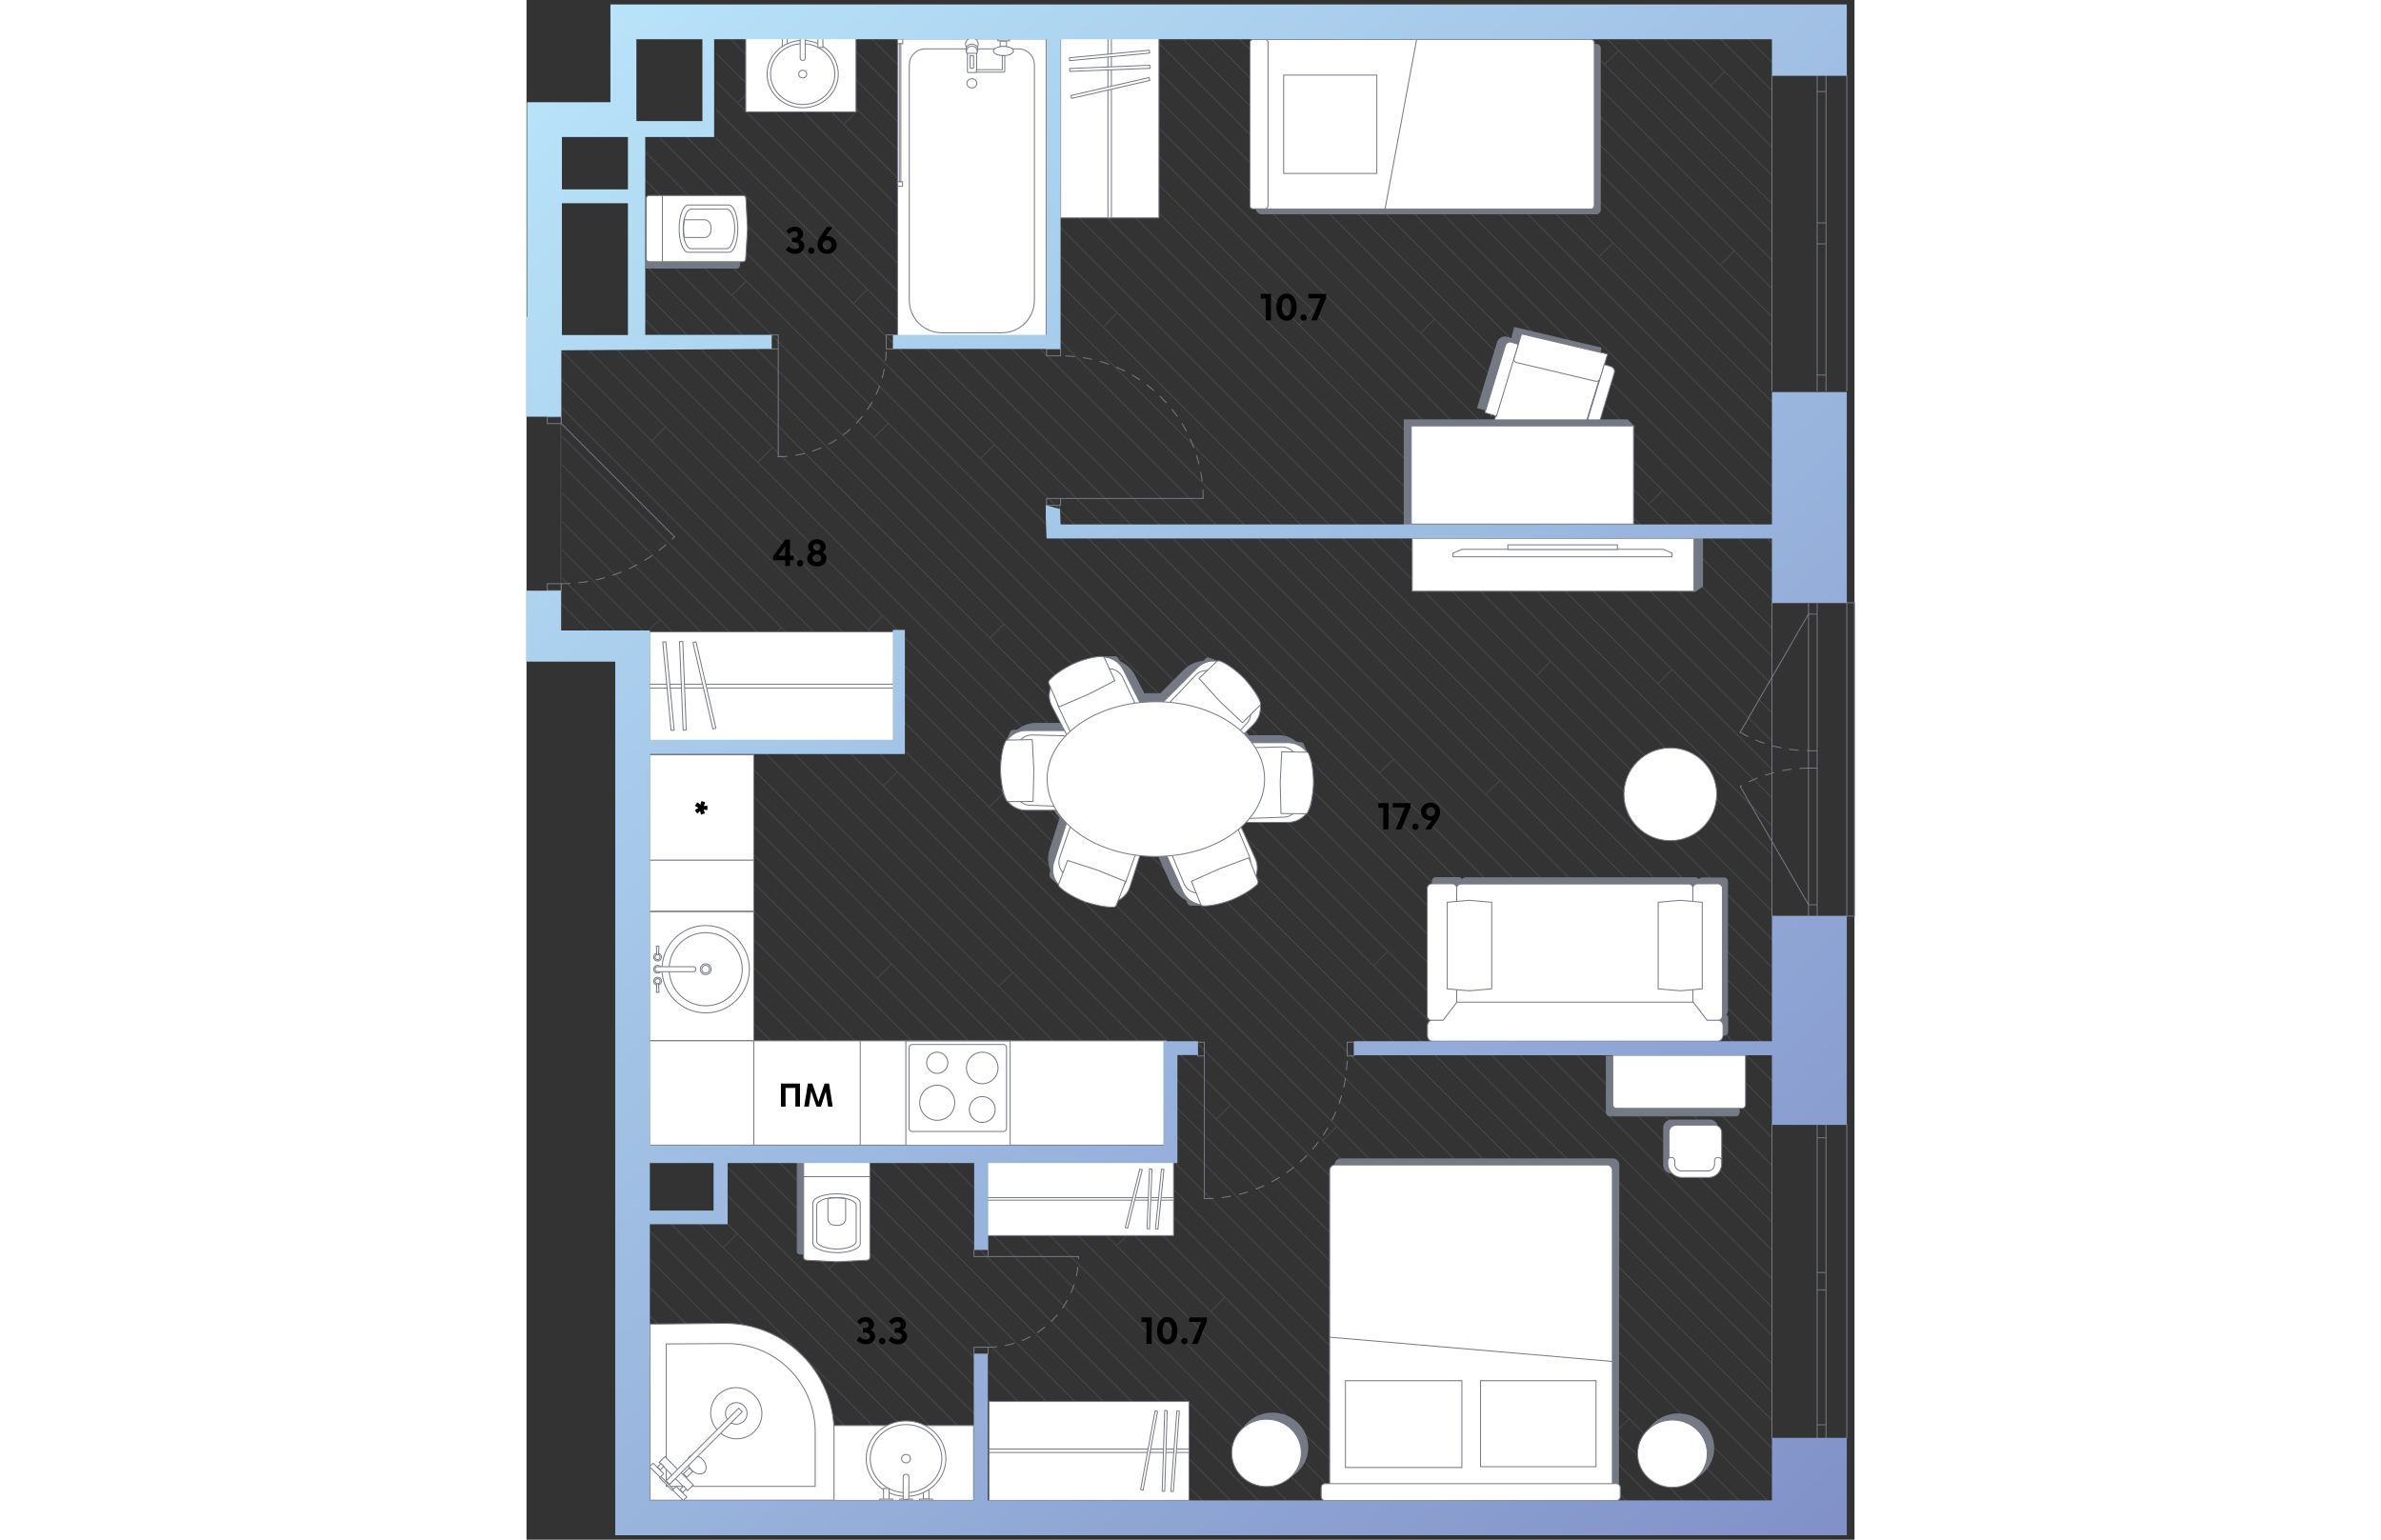
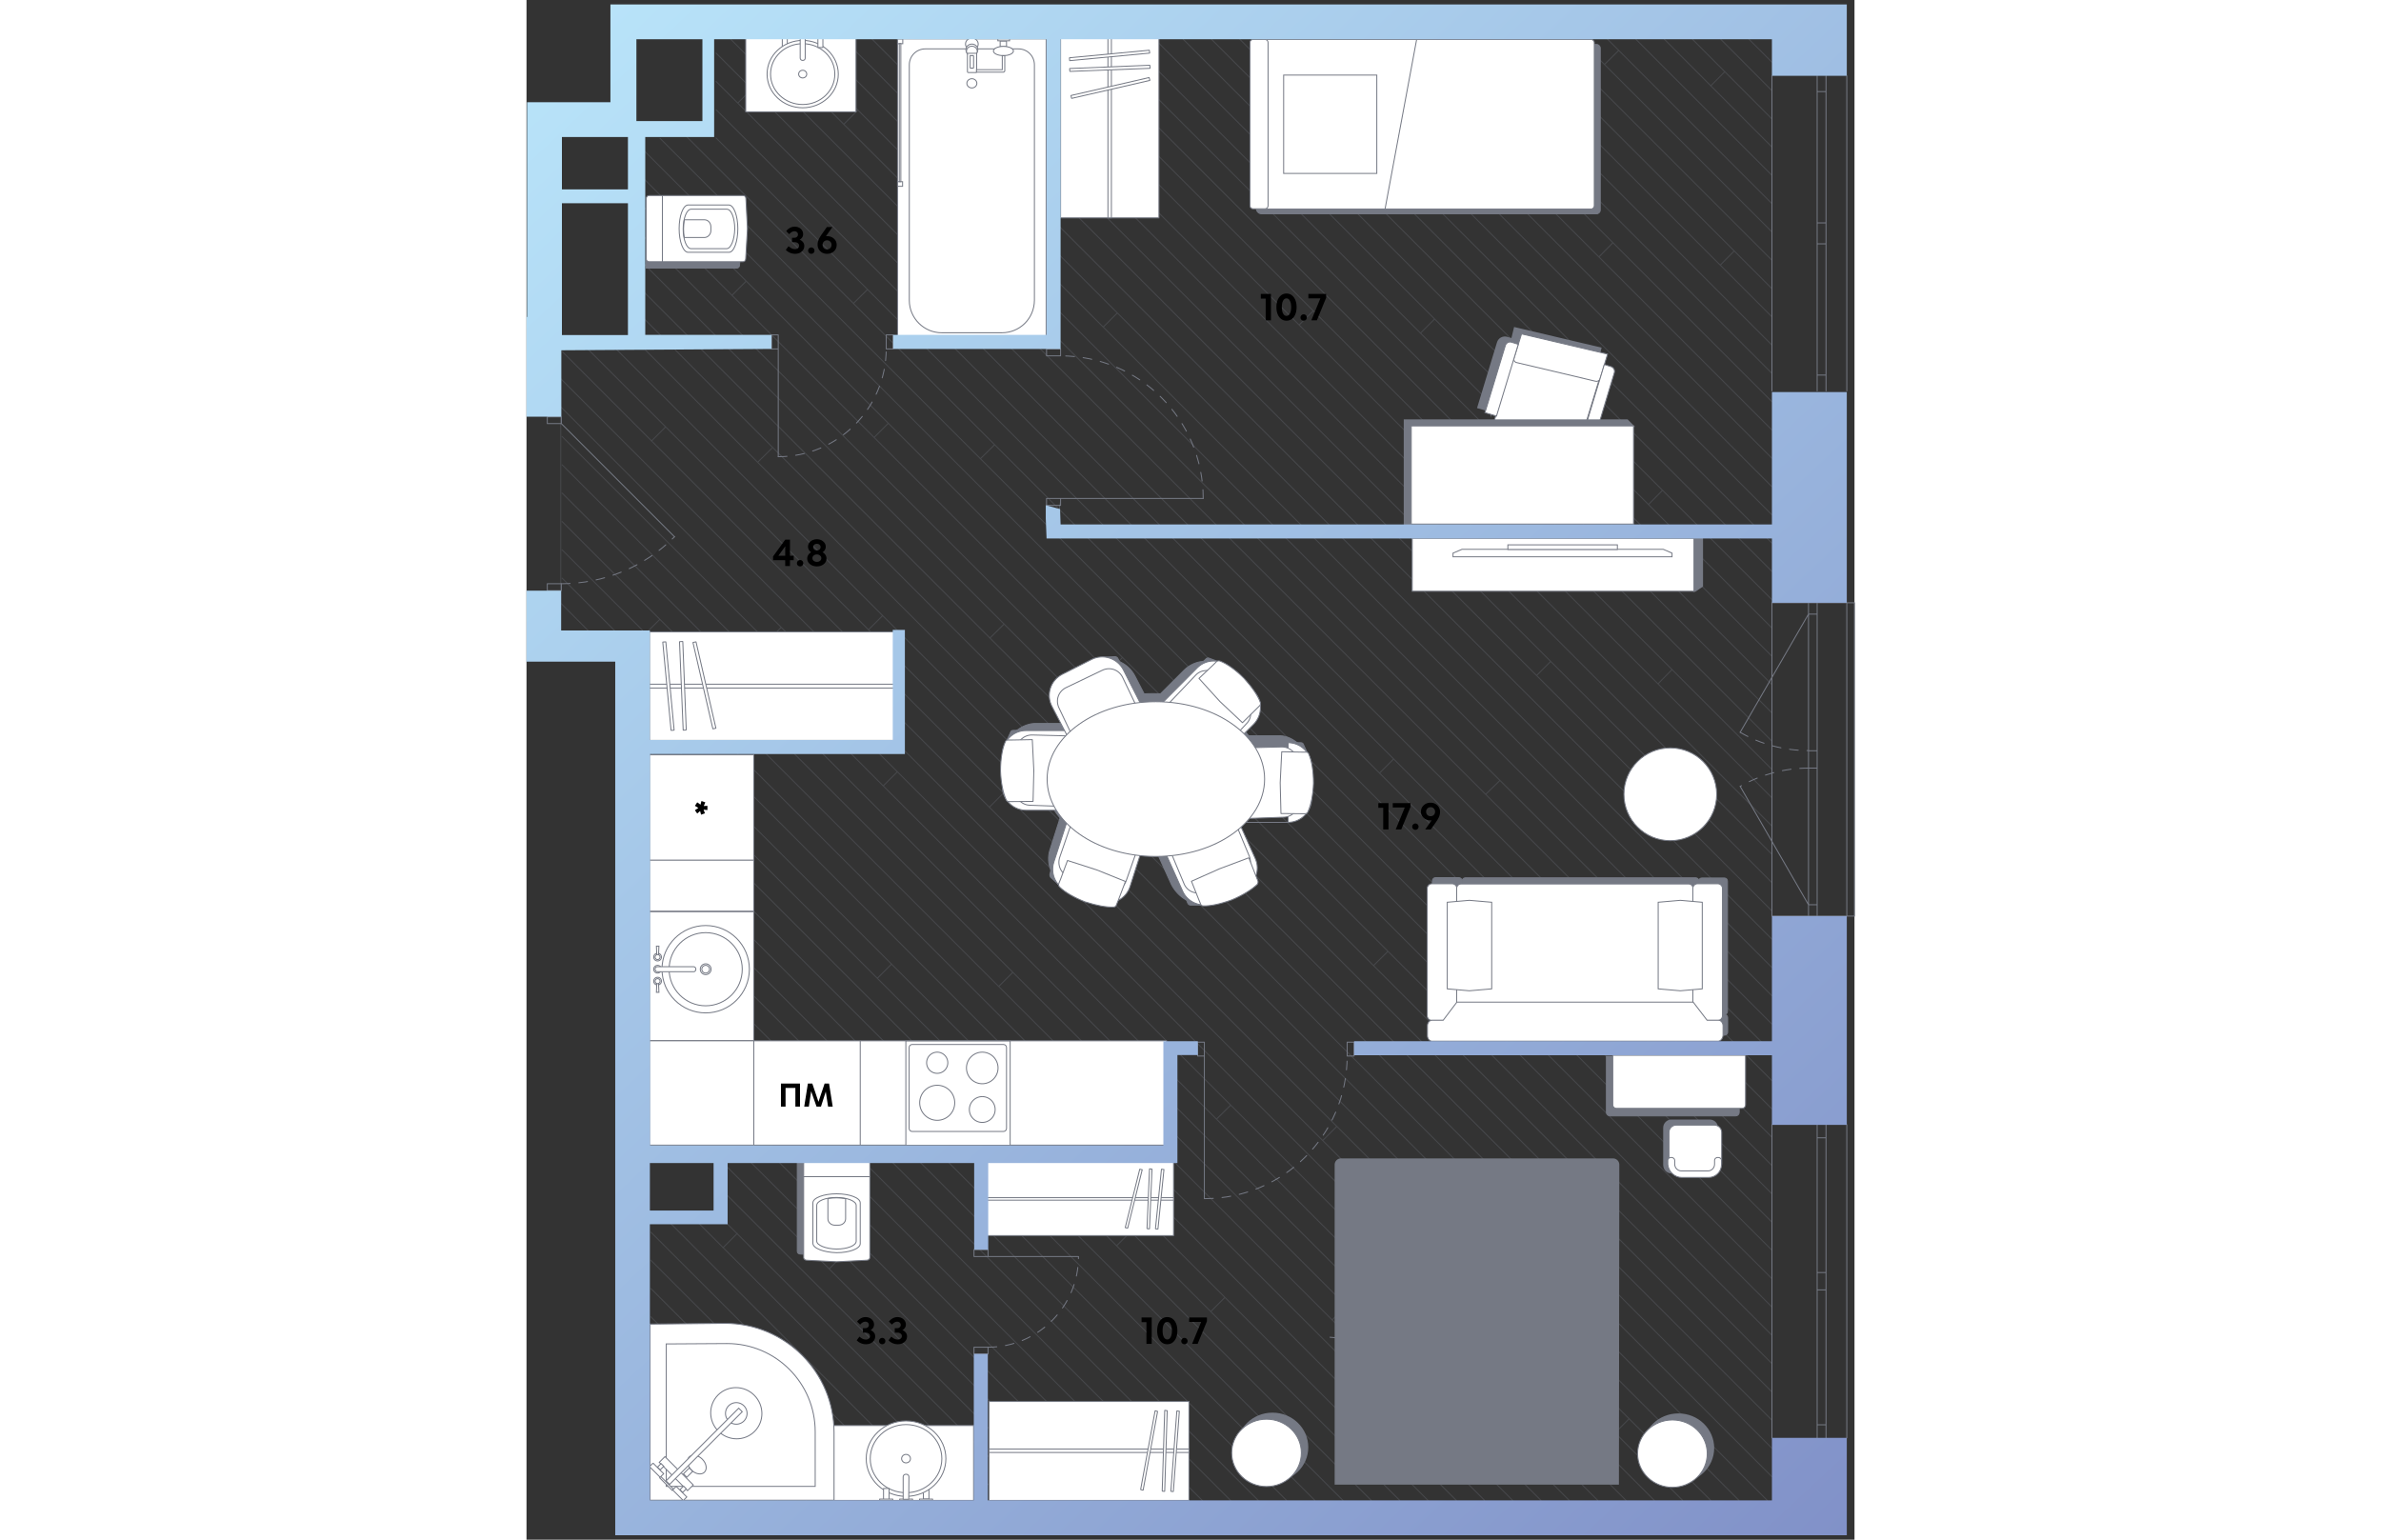
<svg xmlns="http://www.w3.org/2000/svg" fill="none" viewBox="0 0 690 800" width="883" height="571">
  <rect x="0" y="0" width="690" height="800" fill="#333333" stroke="none" />
  <g clip-path="url(#a)">
    <g opacity=".3" stroke="#757984" stroke-width=".5" stroke-miterlimit="10" stroke-linecap="round" stroke-linejoin="round">
      <path d="m98.5 42.3 548.6 548.6M98.5 27.6l548.6 548.6M106.1 20.4l541 541.1M120.7 20.4l526.4 526.4M135.4 20.4l511.7 511.7M150.1 20.4l497 497M164.8 20.4l482.3 482.3M179.6 20.4 647.1 488M194.3 20.4l452.8 452.9M208.9 20.4l438.2 438.2M223.6 20.4l423.5 423.5M238.3 20.4l408.8 408.8M253 20.4l394.1 394.1M267.7 20.4l379.4 379.4M282.5 20.4l364.6 364.7M297.2 20.4l349.9 350M311.8 20.4l335.3 335.3M326.5 20.4 647.1 341M341.2 20.4l305.9 305.9M355.9 20.4l291.2 291.2M370.6 20.4l276.5 276.5M385.4 20.4l261.7 261.8M400.1 20.4l247 247.1M414.7 20.4l232.4 232.5M429.4 20.4l217.7 217.7M444.1 20.4l203 203M458.8 20.4l188.3 188.3M473.5 20.4 647.1 194M488.3 20.4l158.8 158.9M502.9 20.4l144.2 144.2M517.6 20.4 647.1 150M532.3 20.4l114.8 114.8M547 20.4l100.1 100.1M561.7 20.4l85.4 85.4M576.4 20.4l70.7 70.7M591.2 20.4l55.9 56M605.8 20.4l41.3 41.4M620.5 20.4l26.6 26.7M635.2 20.4l11.9 11.9M18.6 182.7l596.7 596.9M11.7 190.7l589 588.9M14.4 208 586 779.6M18.5 226.8l552.8 552.8M18.5 241.5l538.1 538.1M18.5 256.2l523.3 523.4M18.5 271l508.6 508.6M18.5 285.7l493.9 493.9M18.5 300.4l479.3 479.2M17.8 216.6v96.8l465.3 466.2M61 78.2l586.1 586.2M69.4 71.9l577.7 577.7M98.5 57l548.6 548.6M81.8 69.6 647.1 635M98.5 71.7l548.6 548.6M58.6 90.5l588.5 588.6M59 105.7l588.1 588.1M59.1 121.1l588 587.4M58.7 134.8l588.4 588.4M59.2 149.9l587.9 588M59.5 164l587.6 588.5M55.2 175.3l591.9 592M46 180.8l598.7 598.8M29.8 179.3 630 779.6M64.1 390.2l389.6 389.4M64.1 404.8l374.8 374.8M64.1 419.5l42 41.9M64.1 434.2l27.4 27.2M64.1 448.9l12.7 12.5M64.1 375.4l404.3 404.2M116.9 604.3l175.4 175.3M102.2 604.3l175.4 175.3M101.4 618.2l161.5 161.4M97.3 628.9l150.9 150.7M88.4 634.5l145 145.1M71.6 632.4l147.1 147.2M64.6 640.2 204 779.6M64.6 654.8l124.8 124.8M64.6 669.5l110.1 110.1M64.6 684.2l95.4 95.4M64.6 699l80.7 80.6M64.6 713.7l65.9 65.9M64.6 728.4l51.2 51.2M64.6 743.1l36.5 36.5M64.6 757.7l21.9 21.9M64.6 772.4l7.2 7.2M118.4 546.9l232.7 232.7M118.4 517.8l261.8 261.8M118.4 532.2l247.4 247.4M118.4 561.7l217.9 217.9M118.4 591.1l188.5 188.5M118.4 473.8l305.8 305.8M118.4 488.5l291.2 291.1M118.4 503.1l276.5 276.5M118.4 576.4l203.2 203.2M622.7 37.2l-7.4 7.4M567.5 26.2l-7.4 7.3M627.5 130.4l-7.2 7.3M564.5 126.1l-7.3 7.4M466.9 72.6l-7.3 7.4M411.8 61.6l-7.4 7.3M471.8 165.8l-7.3 7.3M408.8 161.5l-7.3 7.3M590.3 254.7l-7.3 7.4M535.2 243.7l-7.4 7.4M595.2 347.9l-7.3 7.4M532.2 343.6l-7.4 7.4M302 69.4l-7.3 7.4M246.9 58.4l-7.4 7.3M307 162.6l-7.3 7.3M243.9 158.3l-7.4 7.4M172.2 57.2l-7.4 7.4M117.1 46.2l-7.3 7.3M177.2 150.4l-7.4 7.3M114.1 146.1l-7.3 7.3M243.2 231.1l-7.4 7.3M188 219.9l-7.4 7.4M248.2 324.2l-7.4 7.3M185 319.9l-7.3 7.3M127.5 232.9l-7.4 7.3M72.3 221.8l-7.4 7.4M132.3 326l-7.3 7.4M69.3 321.8l-7.4 7.3M364.8 352.7l-7.4 7.3M309.7 341.6l-7.4 7.4M369.7 445.8l-7.3 7.4M306.7 441.6l-7.3 7.3M247.9 412l-7.4 7.4M192.7 401l-7.4 7.4M252.7 505.2l-7.3 7.3M189.7 500.9l-7.4 7.4M164.6 651.9l-7.3 7.4M109.5 640.9l-7.4 7.4M169.5 745.1l-7.3 7.3M106.5 740.8l-7.4 7.4M314 639.9l-7.4 7.4M258.8 628.9l-7.4 7.3M318.9 733.1l-7.3 7.3M255.8 728.8l-7.3 7.3M421 585.3l-7.3 7.3M365.9 574.2l-7.4 7.3M426 678.4l-7.3 7.3M362.9 674.1l-7.4 7.4M568 644.1l-7.4 7.2M512.8 632.9l-7.3 7.4M573 737.1l-7.4 7.4M509.8 732.9l-7.3 7.3M505.8 405.5l-7.4 7.2M450.6 394.3l-7.4 7.4M510.7 498.5l-7.3 7.4M447.6 494.3l-7.4 7.3" />
    </g>
    <path d="M332.5 540.8V595H63.9v-54.2h268.6Z" fill="#fff" stroke="#757984" stroke-width=".5" stroke-miterlimit="10" />
    <path d="M173.4 595v-54.2" stroke="#757984" stroke-width=".5" stroke-miterlimit="10" />
    <path d="M118.1 446.8H63.9v26.7h54.2v-26.7Z" fill="#fff" stroke="#757984" stroke-width=".5" stroke-miterlimit="10" />
    <path d="M379.4 23.1H556c1 0 1.9.9 1.9 1.9v84.2c0 1-.9 1.9-1.9 1.9H382c-1.6 0-2.8-1.3-2.8-2.8v-85c0-.1.1-.2.2-.2Z" fill="#757984" stroke="#757984" stroke-width=".5" stroke-miterlimit="10" />
    <path d="M382.4 20.5h170.7c.9 0 1.7.7 1.7 1.7v84.7c0 .9-.7 1.7-1.7 1.7H382.4V20.5Z" fill="#fff" stroke="#757984" stroke-width=".5" stroke-miterlimit="10" />
    <path d="M383.7 20.5h-6.2c-.9 0-1.6.7-1.6 1.6v84.8c0 .9.7 1.6 1.6 1.6h6.2c.9 0 1.6-.7 1.6-1.6V22.1c0-.9-.7-1.6-1.6-1.6Z" fill="#fff" stroke="#757984" stroke-width=".5" stroke-miterlimit="10" />
    <path d="M441.8 39h-48.4v51.1h48.4V39ZM446.1 108.5l16.4-88" stroke="#757984" stroke-width=".5" stroke-miterlimit="10" />
    <path d="m501.5 213.7 7.9-25.7 44.5 10.5L558 181l-44.5-10.5-1.4 5.8-2.6-.8c-2.1-.6-4.2.5-4.8 2.6l-10.2 33.6 7 2Z" fill="#757984" stroke="#757984" stroke-miterlimit="10" />
    <path d="m514.981 178.799-12.902 42.273 43.898 13.398 12.902-42.273-43.898-13.398Z" fill="#fff" stroke="#757984" stroke-width=".5" stroke-miterlimit="9.995" />
    <path d="m514.5 188.4 41 9.7c1 .2 2-.3 2.3-1.3l3.9-12.8-44.7-10.5-3.9 12.6c-.4 1 .3 2.1 1.4 2.3Z" fill="#fff" stroke="#757984" stroke-width=".5" stroke-miterlimit="10" />
    <path d="m515.3 178.9-3.5-1.1c-1.4-.4-2.8.4-3.2 1.7L498 214.4l6 1.8 11.3-37.3ZM560 189.4l3.5 1.1c1.4.4 2.1 1.9 1.7 3.2l-10.5 34.9-6-1.8 11.3-37.4Z" fill="#fff" stroke="#757984" stroke-width=".5" stroke-miterlimit="10" />
    <path d="M459.7 272.3v-51h115.1l-2.9-2.9H456.3v53.9h3.4Z" fill="#757984" stroke="#757984" stroke-miterlimit="10" />
    <path d="M575.2 221.3H459.7v51h115.5v-51Z" fill="#fff" stroke="#757984" stroke-width=".5" stroke-miterlimit="10" />
    <path d="M567.1 770.9H420.4V605.1c0-1.4 1.2-2.7 2.7-2.7h141.5c1.4 0 2.7 1.2 2.7 2.7l-.2 165.8Z" fill="#757984" stroke="#757984" stroke-miterlimit="10" />
-     <path d="M564.2 770.9H417.3V608c0-1.4 1.2-2.7 2.7-2.7h141.5c1.4 0 2.7 1.2 2.7 2.7v162.9ZM414.9 770.9h151.4c1.1 0 2 .9 2 2v4.8c0 1.1-.9 2-2 2H414.9c-1.1 0-2-.9-2-2v-4.8c0-1.2.9-2 2-2Z" fill="#fff" stroke="#757984" stroke-width=".5" stroke-miterlimit="10" />
    <path d="M555.7 717.4h-60v44.7h60v-44.7ZM486 717.4h-60.5v45.1H486v-45.1ZM564.2 707.4l-146.9-12.6" stroke="#757984" stroke-width=".5" stroke-miterlimit="10" />
    <path d="M387.6 769.5c9.996 0 18.1-7.835 18.1-17.5s-8.104-17.5-18.1-17.5c-9.996 0-18.1 7.835-18.1 17.5s8.104 17.5 18.1 17.5Z" fill="#757984" stroke="#757984" stroke-miterlimit="10" />
    <path d="M384.5 772.4c9.996 0 18.1-7.835 18.1-17.5s-8.104-17.5-18.1-17.5c-9.996 0-18.1 7.835-18.1 17.5s8.104 17.5 18.1 17.5Z" fill="#fff" stroke="#757984" stroke-width=".5" stroke-miterlimit="10" />
    <path d="M598.5 769.9c9.996 0 18.1-7.835 18.1-17.5s-8.104-17.5-18.1-17.5c-9.996 0-18.1 7.835-18.1 17.5s8.104 17.5 18.1 17.5Z" fill="#757984" stroke="#757984" stroke-miterlimit="10" />
    <path d="M595.4 772.8c9.996 0 18.1-7.835 18.1-17.5s-8.104-17.5-18.1-17.5c-9.997 0-18.1 7.835-18.1 17.5s8.103 17.5 18.1 17.5ZM344.2 728.2H240.3v51.4h103.9v-51.4Z" fill="#fff" stroke="#757984" stroke-width=".5" stroke-miterlimit="10" />
    <path d="M344.2 752.9H240.3v1.8h103.9v-1.8Z" fill="#fff" stroke="#757984" stroke-width=".5" stroke-miterlimit="10" />
    <path d="m339.2 733.3-3.1 41.6c0 .1 0 .1-.1.1l-1.1-.1-.1-.1 3.1-41.6c0-.1 0-.1.1-.1l1.2.2c0-.1 0-.1 0 0Z" fill="#fff" />
    <path d="m339.2 733.3-3.1 41.6c0 .1 0 .1-.1.1l-1.1-.1-.1-.1 3.1-41.6c0-.1 0-.1.1-.1l1.2.2Zm0 0c0-.1 0-.1 0 0Z" stroke="#757984" stroke-width=".5" stroke-miterlimit="10" />
    <path d="m332.9 733-1.3 41.8c0 .1 0 .1-.1.1l-1.1-.1s-.1 0-.1-.1l1.3-41.8c0-.1 0-.1.1-.1l1.2.2s-.1 0 0 0Z" fill="#fff" />
    <path d="m332.9 733-1.3 41.8c0 .1 0 .1-.1.1l-1.1-.1s-.1 0-.1-.1l1.3-41.8c0-.1 0-.1.1-.1l1.2.2Zm0 0c-.1 0 0 0 0 0Z" stroke="#757984" stroke-width=".5" stroke-miterlimit="10" />
    <path d="m327.9 733.4-7.5 40.8c0 .1 0 .1-.1.1l-1.1-.3-.1-.1 7.5-40.8c0-.1 0-.1.1-.1l1.2.4s0-.1 0 0Z" fill="#fff" />
    <path d="m327.9 733.4-7.5 40.8c0 .1 0 .1-.1.1l-1.1-.3-.1-.1 7.5-40.8c0-.1 0-.1.1-.1l1.2.4Zm0 0c0-.1 0 0 0 0Z" stroke="#757984" stroke-width=".5" stroke-miterlimit="10" />
    <path d="M336.2 603.9h-98.9V642h98.9v-38.1Z" fill="#fff" stroke="#757984" stroke-width=".5" stroke-miterlimit="10" />
    <path d="M336.2 622.3h-98.9v1.3h98.9v-1.3Z" fill="#fff" stroke="#757984" stroke-width=".5" stroke-miterlimit="10" />
    <path d="m331.2 607.7-3.1 30.8c0 .1 0 .1-.1.1l-1.1-.1-.1-.1 3.1-30.8c0-.1 0-.1.1-.1l1.2.2c0-.1 0-.1 0 0Z" fill="#fff" />
    <path d="m331.2 607.7-3.1 30.8c0 .1 0 .1-.1.1l-1.1-.1-.1-.1 3.1-30.8c0-.1 0-.1.1-.1l1.2.2Zm0 0c0-.1 0-.1 0 0Z" stroke="#757984" stroke-width=".5" stroke-miterlimit="10" />
    <path d="m324.999 607.5-1.3 30.9c0 .1 0 .1-.1.1l-1.1-.1s-.1 0-.1-.1l1.3-30.9c0-.1 0-.1.1-.1l1.2.2s-.1 0 0 0Z" fill="#fff" />
    <path d="m324.999 607.5-1.3 30.9c0 .1 0 .1-.1.1l-1.1-.1s-.1 0-.1-.1l1.3-30.9c0-.1 0-.1.1-.1l1.2.2Zm0 0c-.1 0 0 0 0 0Z" stroke="#757984" stroke-width=".5" stroke-miterlimit="10" />
    <path d="m319.9 607.8-7.5 30.2c0 .1 0 .1-.1.1l-1.1-.2-.1-.1 7.5-30.2c0-.1 0-.1.1-.1l1.2.3s0-.1 0 0Z" fill="#fff" />
    <path d="m319.9 607.8-7.5 30.2c0 .1 0 .1-.1.1l-1.1-.2-.1-.1 7.5-30.2c0-.1 0-.1.1-.1l1.2.3Zm0 0c0-.1 0 0 0 0Z" stroke="#757984" stroke-width=".5" stroke-miterlimit="10" />
    <path d="M328.6 19.8h-51.1v93.4h51.1V19.8Z" fill="#fff" stroke="#757984" stroke-width=".5" stroke-miterlimit="10" />
    <path d="M303.9 19.8h-1.8v93.4h1.8V19.8Z" fill="#fff" stroke="#757984" stroke-width=".5" stroke-miterlimit="10" />
    <path d="M323.6 26.1 282.2 30c-.1 0-.1 0-.1.1l.1 1.3.1.1 41.4-3.9c.1 0 .1 0 .1-.1l-.2-1.4c.1 0 .1 0 0 0Z" fill="#fff" />
    <path d="M323.6 26.1 282.2 30c-.1 0-.1 0-.1.1l.1 1.3.1.1 41.4-3.9c.1 0 .1 0 .1-.1l-.2-1.4Zm0 0c.1 0 .1 0 0 0Z" stroke="#757984" stroke-width=".5" stroke-miterlimit="10" />
    <path d="m323.8 33.9-41.5 1.7c-.1 0-.1 0-.1.1l.1 1.3s0 .1.1.1l41.5-1.6c.1 0 .1 0 .1-.1l-.1-1.3-.1-.2Z" fill="#fff" stroke="#757984" stroke-width=".5" stroke-miterlimit="10" />
    <path d="M323.5 40.3 283 49.6c-.1 0-.1 0-.1.1l.3 1.3.1.1 40.5-9.3c.1 0 .1 0 .1-.1l-.4-1.4s.1 0 0 0Z" fill="#fff" />
    <path d="M323.5 40.3 283 49.6c-.1 0-.1 0-.1.1l.3 1.3.1.1 40.5-9.3c.1 0 .1 0 .1-.1l-.4-1.4Zm0 0c.1 0 0 0 0 0Z" stroke="#757984" stroke-width=".5" stroke-miterlimit="10" />
    <path d="M190.9 328.3h-127v56.4h127v-56.4Z" fill="#fff" stroke="#757984" stroke-width=".5" stroke-miterlimit="10" />
    <path d="M190.9 355.5h-127v2h127v-2Z" fill="#fff" stroke="#757984" stroke-width=".5" stroke-miterlimit="10" />
    <path d="m70.8 333.7 4.3 45.7c0 .1 0 .1.1.1l1.4-.1.1-.1-4.3-45.7c0-.1 0-.1-.1-.1l-1.4.1c-.1 0-.1 0-.1.1ZM79.5 333.5l1.9 45.8c0 .1 0 .1.1.1l1.4-.1s.1 0 .1-.1l-1.8-45.8c0-.1 0-.1-.1-.1l-1.4.1-.2.1ZM86.5 333.9l10.3 44.7c0 .1 0 .1.1.1l1.4-.3.1-.1-10.3-44.7c0-.1 0-.1-.1-.1l-1.4.3c-.1-.1-.1.1-.1.1ZM594.3 436.8c13.31 0 24.1-10.79 24.1-24.1 0-13.31-10.79-24.1-24.1-24.1-13.31 0-24.1 10.79-24.1 24.1 0 13.31 10.79 24.1 24.1 24.1Z" fill="#fff" stroke="#757984" stroke-width=".5" stroke-miterlimit="10" />
    <path d="M610.7 527.1h11.7c.9 0 1.6-.7 1.6-1.6v-67.7c0-.9-.7-1.6-1.6-1.6h-11.7c-.9 0-1.6.7-1.6 1.6v67.7c0 .9.7 1.6 1.6 1.6ZM616.9 527.1h5.5c1 0 1.7.8 1.7 1.7v7.4c0 1-.8 1.7-1.7 1.7h-5.6c-1 0-1.7-.8-1.7-1.7v-7.4c.1-.9.8-1.7 1.8-1.7ZM484.4 466.2h-12c-.9 0-1.7-.7-1.7-1.7v-6.8c0-.9.7-1.7 1.7-1.7h12c.9 0 1.7.7 1.7 1.7v6.8c0 1-.8 1.7-1.7 1.7Z" fill="#757984" stroke="#757984" stroke-width=".5" stroke-miterlimit="10" />
    <path d="M607.5 467.8H487.8c-.9 0-1.7-.8-1.7-1.7v-8.3c0-.9.8-1.7 1.7-1.7h119.7c.9 0 1.7.8 1.7 1.7v8.3c-.1.9-.8 1.7-1.7 1.7Z" fill="#757984" stroke="#757984" stroke-width=".5" stroke-miterlimit="10" />
    <path d="M481 530.2h-10.6c-1.3 0-2.4-1.1-2.4-2.4v-66.2c0-1.3 1.1-2.4 2.4-2.4H481c1.3 0 2.4 1.1 2.4 2.4v66.2c0 1.3-1.1 2.4-2.4 2.4Z" fill="#fff" stroke="#757984" stroke-width=".5" stroke-miterlimit="10" />
    <path d="M603.8 459.3H485.6c-1.3 0-2.3 1-2.3 2.3v59.2c0 1.3 1 2.3 2.3 2.3h118.2c1.3 0 2.3-1 2.3-2.3v-59.2c0-1.3-1-2.3-2.3-2.3Z" fill="#fff" stroke="#757984" stroke-width=".5" stroke-miterlimit="10" />
    <path d="M619 530.2h-10.6c-1.3 0-2.4-1.1-2.4-2.4v-66.2c0-1.3 1.1-2.4 2.4-2.4H619c1.3 0 2.4 1.1 2.4 2.4v66.2c0 1.3-1.1 2.4-2.4 2.4ZM489.9 514.8l-11.5-1v-45l11.5-1 11.6 1v45l-11.6 1Z" fill="#fff" stroke="#757984" stroke-width=".5" stroke-miterlimit="10" />
    <path d="m599.5 514.8-11.5-1v-45l11.5-1 11.4 1v45l-11.4 1ZM619.1 541H470.5c-1.3 0-2.4-1.3-2.4-2.9V533c0-1.6 1.1-2.9 2.4-2.9h5.8l7.1-9.4h122.8l7.2 9.4h5.9c1.3 0 2.4 1.3 2.4 2.9v5.1c-.2 1.6-1.3 2.9-2.6 2.9Z" fill="#fff" stroke="#757984" stroke-width=".5" stroke-miterlimit="10" />
    <path d="m604.6 305.1 1.7 1.8c.2.2.6.2.8.1l3.7-2.5v-24.8h-4.1v24.1l-2.1 1.3Z" fill="#757984" stroke="#757984" stroke-miterlimit="10" />
    <path d="M606.6 279.7H460.2v27.5h146.4v-27.5Z" fill="#fff" stroke="#757984" stroke-width=".5" stroke-miterlimit="10" />
    <path d="M538.3 289.3h56.9v-1.9l-4.6-2H486.1l-4.7 2v1.9h56.9Z" fill="#fff" stroke="#757984" stroke-width=".5" stroke-miterlimit="10" />
    <path d="M566.8 283.1h-56.9v2.4h56.9v-2.4Z" fill="#fff" stroke="#757984" stroke-width=".5" stroke-miterlimit="10" />
    <path d="M142.3 651.6c-.9 0-1.6-.6-1.6-1.4v-47.1h34.4v47.1c0 .8-.7 1.4-1.6 1.4l-15.6.8-15.6-.8Z" fill="#757984" stroke="#757984" stroke-width=".5" stroke-miterlimit="10" />
    <path d="M145.6 654.8c-.9 0-1.6-.6-1.6-1.4v-48.9c0-.8.7-1.4 1.6-1.4h31.2c.9 0 1.6.6 1.6 1.4v48.9c0 .8-.7 1.4-1.6 1.4l-15.6.8-15.6-.8Z" fill="#fff" stroke="#757984" stroke-width=".5" stroke-miterlimit="10" stroke-linecap="round" stroke-linejoin="round" />
    <path d="M148.8 646v-21c0-2.6 5.6-4.7 12.3-4.7 6.8 0 12.3 2.1 12.3 4.7v21.2c0 2.6-5.6 4.7-12.3 4.7-6.7-.2-12.3-2.3-12.3-4.9Z" fill="#fff" stroke="#757984" stroke-width=".5" stroke-miterlimit="10" stroke-linecap="round" stroke-linejoin="round" />
    <path d="M144 611.4h34.3M150.8 644.9v-18.6c0-2.3 4.6-4.1 10.2-4.1 5.7 0 10.3 1.9 10.3 4.1v18.6c0 2.3-4.6 4.1-10.2 4.1-5.6-.1-10.3-2-10.3-4.1Z" stroke="#757984" stroke-width=".5" stroke-miterlimit="10" stroke-linecap="round" stroke-linejoin="round" />
    <path d="M156.6 633.3v-10.5c1.4-.3 2.9-.4 4.6-.4 1.7 0 3.2.2 4.6.4v10.5c0 1.8-1.6 3.3-3.7 3.3h-1.9c-2 0-3.6-1.5-3.6-3.3Z" stroke="#757984" stroke-width=".5" stroke-miterlimit="10" stroke-linecap="round" stroke-linejoin="round" />
    <path d="M270 20.2h-77.2v158H270v-158Z" fill="#fff" stroke="#757984" stroke-width=".5" stroke-miterlimit="10" />
    <path d="M247 172.9h-31.3c-9.2 0-16.8-7.6-16.8-16.8V33.7c0-4.6 3.7-8.3 8.3-8.3h48.4c4.6 0 8.3 3.7 8.3 8.3v122.4c-.1 9.4-7.6 16.8-16.9 16.8Z" fill="#fff" stroke="#757984" stroke-width=".5" stroke-miterlimit="10" />
    <path d="M231.4 26c1.822 0 3.3-1.388 3.3-3.1 0-1.712-1.478-3.1-3.3-3.1-1.823 0-3.3 1.388-3.3 3.1 0 1.712 1.477 3.1 3.3 3.1Z" fill="#fff" stroke="#757984" stroke-width=".5" stroke-miterlimit="10" />
    <path d="M231.4 28.7c1.712 0 3.1-1.299 3.1-2.9 0-1.602-1.388-2.9-3.1-2.9-1.712 0-3.1 1.298-3.1 2.9 0 1.601 1.388 2.9 3.1 2.9Z" fill="#fff" stroke="#757984" stroke-width=".5" stroke-miterlimit="10" />
    <path d="M231.4 29.2c1.546 0 2.8-1.164 2.8-2.6 0-1.436-1.254-2.6-2.8-2.6-1.547 0-2.8 1.164-2.8 2.6 0 1.436 1.253 2.6 2.8 2.6ZM251 20.2h-6.1v1h6.1v-1ZM249.4 21.4h-3.3v2.8h3.3v-2.8ZM231.4 45.7c1.436 0 2.6-1.075 2.6-2.4 0-1.326-1.164-2.4-2.6-2.4-1.436 0-2.6 1.074-2.6 2.4 0 1.325 1.164 2.4 2.6 2.4Z" fill="#fff" stroke="#757984" stroke-width=".5" stroke-miterlimit="10" />
    <path d="M247.8 28.9c2.871 0 5.2-1.074 5.2-2.4 0-1.326-2.329-2.4-5.2-2.4-2.872 0-5.2 1.074-5.2 2.4 0 1.326 2.328 2.4 5.2 2.4ZM229.1 27.7v9.6c0 .2.2.4.4.4h4c.2 0 .4-.2.4-.4v-9.6h-4.8Z" fill="#fff" stroke="#757984" stroke-width=".5" stroke-miterlimit="10" />
    <path d="M232.3 28.9v6.3c0 .1-.1.2-.2.2h-1.4c-.1 0-.2-.1-.2-.2v-6.3h1.8ZM247.9 37.5h-14.1v-1.3h13.4v-7.3h1.3v7.9c0 .3-.3.6-.6.7ZM195.5 20.3h-2.7v2.4h2.7v-2.4ZM195.4 94.4h-2.6v2.4h2.6v-2.4Z" fill="#fff" stroke="#757984" stroke-width=".5" stroke-miterlimit="10" />
    <path d="M194.5 22.6h-.8v71.8h.8V22.6Z" fill="#fff" stroke="#757984" stroke-width=".5" stroke-miterlimit="10" />
    <path d="m111.6 122.1-.8-15.6c0-.9-.6-1.6-1.4-1.6H62.2v34.4h47.1c.8 0 1.4-.7 1.4-1.6l.9-15.6Z" fill="#757984" stroke="#757984" stroke-width=".5" stroke-miterlimit="10" />
    <path d="m114.8 118.8-.8-15.6c0-.9-.6-1.6-1.4-1.6h-49c-.8 0-1.4.7-1.4 1.6v31.2c0 .9.6 1.6 1.4 1.6h48.9c.8 0 1.4-.7 1.4-1.6l.9-15.6Z" fill="#fff" stroke="#757984" stroke-width=".5" stroke-miterlimit="10" stroke-linecap="round" stroke-linejoin="round" />
    <path d="M109.8 118.8c0-6.7-2.1-12.3-4.7-12.3H84c-2.6 0-4.7 5.6-4.7 12.3 0 6.7 2.1 12.3 4.7 12.3h21.2c2.6 0 4.6-5.6 4.6-12.3Z" fill="#fff" stroke="#757984" stroke-width=".5" stroke-miterlimit="10" stroke-linecap="round" stroke-linejoin="round" />
    <path d="M70.6 101.7V136M108.2 118.9c0-5.6-1.8-10.2-4.1-10.2H85.5c-2.2 0-4.1 4.6-4.1 10.3 0 5.6 1.8 10.2 4.1 10.2H104c2.2 0 4.1-4.7 4.2-10.3Z" stroke="#757984" stroke-width=".5" stroke-miterlimit="10" stroke-linecap="round" stroke-linejoin="round" />
    <path d="M95.8 119.8v-1.9c0-2.1-1.5-3.7-3.3-3.7H82c-.2 1.4-.4 2.9-.4 4.6 0 1.7.1 3.2.4 4.6h10.5c1.7 0 3.3-1.6 3.3-3.6Z" stroke="#757984" stroke-width=".5" stroke-miterlimit="10" stroke-linecap="round" stroke-linejoin="round" />
    <path d="M251.3 540.9h-54.2v54.2h54.2v-54.2Z" fill="#fff" stroke="#757984" stroke-width=".5" stroke-miterlimit="10" />
    <path d="M198.8 544.3v42c0 .9.7 1.6 1.6 1.6h47.4c.9 0 1.6-.7 1.6-1.6v-42c0-.9-.7-1.6-1.6-1.6h-47.4c-.9 0-1.6.7-1.6 1.6Z" fill="#fff" stroke="#757984" stroke-width=".5" stroke-miterlimit="10" />
    <path d="M236.8 583.2a6.7 6.7 0 1 0 0-13.4 6.7 6.7 0 0 0 0 13.4ZM236.8 563.1a8.2 8.2 0 1 0 0-16.4 8.2 8.2 0 0 0 0 16.4ZM213.4 582.1a9.1 9.1 0 0 0 9.1-9.1 9.1 9.1 0 0 0-9.1-9.1 9.1 9.1 0 0 0-9.1 9.1 9.1 9.1 0 0 0 9.1 9.1ZM213.399 557.7a5.5 5.5 0 1 0 0-11 5.5 5.5 0 0 0 0 11ZM118.1 473.7H63.9v67h54.2v-67Z" fill="#fff" stroke="#757984" stroke-width=".5" stroke-miterlimit="10" />
    <path d="M93.1 526.3c12.537 0 22.7-10.163 22.7-22.7 0-12.537-10.163-22.7-22.7-22.7-12.537 0-22.7 10.163-22.7 22.7 0 12.537 10.163 22.7 22.7 22.7Z" fill="#fff" stroke="#757984" stroke-width=".5" stroke-miterlimit="10" />
    <path d="M93.1 522.6c10.494 0 19-8.507 19-19 0-10.494-8.506-19-19-19-10.493 0-19 8.506-19 19 0 10.493 8.507 19 19 19Z" fill="#fff" stroke="#757984" stroke-width=".5" stroke-miterlimit="10" />
    <path d="M93.1 506.4a2.8 2.8 0 1 0 0-5.6 2.8 2.8 0 0 0 0 5.6Z" fill="#fff" stroke="#757984" stroke-width=".5" stroke-miterlimit="10" />
    <path d="M93.1 505.6a2 2 0 1 0 0-4 2 2 0 0 0 0 4ZM68.1 511.8a2 2 0 1 0 0-4 2 2 0 0 0 0 4ZM68.1 505.6a2 2 0 1 0 0-4 2 2 0 0 0 0 4Z" fill="#fff" stroke="#757984" stroke-width=".5" stroke-miterlimit="10" />
    <path d="M66.8 503.6c0 .7.5 1.3 1.1 1.3h19c.6 0 1.1-.6 1.1-1.3 0-.7-.5-1.3-1.1-1.3h-19c-.6 0-1.1.5-1.1 1.3ZM67.7 510.9l-.2 4.7h1.3l-.2-4.7h-.9Z" fill="#fff" stroke="#757984" stroke-width=".5" stroke-miterlimit="10" />
    <path d="M68.1 511.1a1.3 1.3 0 1 0 0-2.6 1.3 1.3 0 0 0 0 2.6ZM68.1 499.3a2 2 0 1 0 0-4 2 2 0 0 0 0 4Z" fill="#fff" stroke="#757984" stroke-width=".5" stroke-miterlimit="10" />
    <path d="m67.7 496.3-.2-4.7h1.3l-.2 4.7h-.9Z" fill="#fff" stroke="#757984" stroke-width=".5" stroke-miterlimit="10" />
    <path d="M68.1 498.6a1.3 1.3 0 1 0 0-2.6 1.3 1.3 0 0 0 0 2.6ZM118.1 392.2H63.9v54.7h54.2v-54.7Z" fill="#fff" stroke="#757984" stroke-width=".5" stroke-miterlimit="10" />
    <path d="m88.7 416.9-1.2 1.8 1.8 1.1-1.8 1.2 1.2 1.7 1.5-1.3.5 1.9 2-.7-.7-1.9 2 .2v-2.2l-1.9.1.8-1.9-2-.7-.5 1.9-1.7-1.2Z" fill="#000" />
    <path d="M118.1 540.8H63.9V595h54.2v-54.2ZM232.3 740.7h-72.8v38.9h72.8v-38.9Z" fill="#fff" stroke="#757984" stroke-width=".5" stroke-miterlimit="10" />
    <path d="M200.6 778.9h-6.7v.7h6.7v-.7ZM209.1 773.4h-2.9v5.5h2.9v-5.5Z" fill="#fff" stroke="#757984" stroke-width=".5" stroke-miterlimit="10" stroke-linecap="round" stroke-linejoin="round" />
    <path d="M197.2 777.5c11.432 0 20.7-8.775 20.7-19.6 0-10.825-9.268-19.6-20.7-19.6-11.432 0-20.7 8.775-20.7 19.6 0 10.825 9.268 19.6 20.7 19.6Z" fill="#fff" stroke="#757984" stroke-width=".5" stroke-miterlimit="10" stroke-linecap="round" stroke-linejoin="round" />
    <path d="M197.2 775.6c10.273 0 18.6-7.925 18.6-17.7 0-9.776-8.327-17.7-18.6-17.7-10.272 0-18.6 7.924-18.6 17.7 0 9.775 8.328 17.7 18.6 17.7Z" fill="#fff" stroke="#757984" stroke-width=".5" stroke-miterlimit="10" stroke-linecap="round" stroke-linejoin="round" />
    <path d="M197.2 760.1c1.27 0 2.3-.985 2.3-2.2 0-1.215-1.03-2.2-2.3-2.2-1.27 0-2.3.985-2.3 2.2 0 1.215 1.03 2.2 2.3 2.2ZM198.7 767.3c0-.7-.6-1.3-1.5-1.3s-1.5.6-1.5 1.3V779h2.9l.1-11.7ZM211 778.9h-6.8v.7h6.8v-.7ZM188.4 773.4h-2.9v5.5h2.9v-5.5ZM190.3 778.9h-6.8v.7h6.8v-.7Z" fill="#fff" stroke="#757984" stroke-width=".5" stroke-miterlimit="10" stroke-linecap="round" stroke-linejoin="round" />
    <path d="m64.2 688 38.9-.4c31.4 0 56.7 25.4 56.7 56.7v35.2H64.2V688Z" fill="#fff" stroke="#757985" stroke-width=".5" stroke-miterlimit="10" />
    <path d="m72.6 698.3 31.6-.2c25.4 0 45.8 20.6 45.8 45.8v28.4H72.6v-74Z" fill="#fff" stroke="#757985" stroke-width=".5" stroke-miterlimit="10" />
    <path d="m71.94 756.85-2.97 2.97 14.707 14.708 2.97-2.97L71.94 756.85ZM92.453 764.948c1.562-1.562 1.055-4.601-1.132-6.788-2.187-2.187-5.226-2.693-6.788-1.131-1.562 1.562-1.056 4.601 1.131 6.788 2.187 2.187 5.226 2.693 6.788 1.131ZM118.48 743.773c5.155-5.155 5.092-13.576-.141-18.809-5.233-5.233-13.654-5.296-18.809-.141-5.155 5.155-5.092 13.576.141 18.809 5.233 5.233 13.654 5.296 18.809.141Z" fill="#fff" stroke="#757985" stroke-width=".5" stroke-miterlimit="9.998" />
    <path d="M108.999 740a5.6 5.6 0 1 0 0-11.2 5.6 5.6 0 0 0 0 11.2Z" fill="#fff" stroke="#757985" stroke-width=".5" stroke-miterlimit="10" />
    <path d="m110.257 731.69-37.759 37.759 1.838 1.839 37.76-37.759-1.839-1.839ZM69.819 767.231l-.637.636 6.505 6.505.637-.636-6.505-6.505ZM65.755 760.214l-1.838 1.838 5.515 5.516 1.839-1.839-5.516-5.515ZM77.771 772.309l-1.838 1.838 5.515 5.516 1.839-1.839-5.516-5.515ZM69.903 760.464l-1.839 1.838 1.415 1.414 1.838-1.838-1.414-1.414ZM81.603 772.173l-1.838 1.838 1.414 1.414 1.838-1.838-1.414-1.414ZM84.583 762.738l-3.04 3.04 1.767 1.768 3.04-3.041-1.767-1.767Z" fill="#fff" stroke="#757985" stroke-width=".5" stroke-miterlimit="9.998" />
    <path d="M628.3 579.8h-65.4c-.9 0-1.8-.8-1.8-1.8v-29.2h69V578c0 1-.8 1.8-1.8 1.8Z" fill="#757984" stroke="#757984" stroke-width=".5" stroke-miterlimit="10" />
    <path d="M631.599 575.9h-65.4c-.9 0-1.8-.8-1.8-1.8v-25.8h69v25.8c0 1-.8 1.8-1.8 1.8Z" fill="#fff" stroke="#757984" stroke-width=".5" stroke-miterlimit="10" />
    <path d="M594.9 609.2h19.9c2.1 0 3.8-1.7 3.8-3.8V586c0-2.1-1.7-3.8-3.8-3.8h-19.9c-2.1 0-3.8 1.7-3.8 3.8v19.4c.1 2.1 1.6 3.8 3.8 3.8Z" fill="#757984" stroke="#757984" stroke-miterlimit="10" />
    <path d="M597.3 608.5h19.9c2.1 0 3.8-1.7 3.8-3.8v-16.3c0-2.1-1.7-3.8-3.8-3.8h-19.8c-2.1 0-3.8 1.7-3.8 3.8v16.3c-.2 2 1.6 3.8 3.7 3.8Z" fill="#fff" stroke="#757984" stroke-width=".5" stroke-miterlimit="10" />
    <path d="M600.299 611.8H614.2c3.7 0 6.7-3 6.7-6.7v-2.2c0-.8-.801-1.5-1.801-1.5-1 0-1.8.6-1.8 1.5v2c0 1.9-1.5 3.5-3.5 3.5h-13.7c-1.9 0-3.5-1.5-3.5-3.5v-2c0-.8-.8-1.5-1.8-1.5S593 602 593 602.9v2.2c.4 3.7 3.499 6.7 7.299 6.7Z" fill="#fff" stroke="#757984" stroke-width=".5" stroke-miterlimit="10" />
    <path d="M686 584.4v162.7M647.1 584.4v162.7M675.2 584.4v6.8M675.2 591.2h-4.6M670.6 591.2v-6.8M670.6 665.8v-4.6M670.6 661.2h4.6M675.2 661.2v4.6M675.2 591.2v70M670.6 661.2v-70M675.2 665.8v4.4M675.2 670.2h-4.6M670.6 670.2v-4.4M670.6 747.1v-6.8M670.6 740.3h4.6M675.2 740.3v6.8M675.2 670.2v70.1M670.6 740.3v-70.1M686 39.4v163.7M647.1 39.4v163.7M675.2 39.4v8.2M675.2 47.6h-4.6M670.6 47.6v-8.2M670.6 121.3v-5.5M670.6 115.8h4.6M675.2 115.8v5.5M675.2 47.6v68.2M670.6 115.8V47.6M675.2 121.3v5.4M675.2 126.7h-4.6M670.6 126.7v-5.4M670.6 203.1v-8.2M670.6 194.9h4.6M675.2 194.9v8.2M675.2 126.7v68.2M670.6 194.9v-68.2" stroke="#757984" stroke-width=".5" stroke-miterlimit="10" stroke-linecap="round" stroke-linejoin="round" />
    <path d="M18.1 303.3c22.1 0 43.2-8.7 58.8-24.4" stroke="#757984" stroke-width=".5" stroke-miterlimit="10" stroke-linecap="round" stroke-linejoin="round" stroke-dasharray="4.55 4.55" />
    <path d="M10.8 306.9v-3.6M10.8 303.3h7.3M18.1 303.3v3.6M18.1 306.9h-7.3M18.1 216.6v3.5M18.1 220.1h-7.3M10.8 220.1v-3.5M10.8 216.6h7.3M18.1 220.1l58.8 58.8" stroke="#757984" stroke-width=".5" stroke-miterlimit="10" stroke-linecap="round" stroke-linejoin="round" />
    <path d="M352.3 622.8c40.9 0 74.1-33.1 74.1-74.1" stroke="#757984" stroke-width=".5" stroke-miterlimit="10" stroke-linecap="round" stroke-linejoin="round" stroke-dasharray="4.55 4.55" />
    <path d="M426.4 541.5h3.6M426.4 548.7v-7.2M430 548.7h-3.6M430 541.5v7.2M352.2 548.7h-3.5M352.2 541.5v7.2M348.7 541.5h3.5M348.7 548.7v-7.2M352.2 622.8v-74.1" stroke="#757984" stroke-width=".5" stroke-miterlimit="10" stroke-linecap="round" stroke-linejoin="round" />
    <path d="M239.8 700c25.9 0 47-21.1 47-47" stroke="#757984" stroke-width=".5" stroke-miterlimit="10" stroke-linecap="round" stroke-linejoin="round" stroke-dasharray="4.55 4.55" />
    <path d="M232.5 703.5V700M232.5 700h7.3M239.8 700v3.5M239.8 703.5h-7.3M239.8 649.3v3.6M239.8 652.9h-7.3M232.5 652.9v-3.6M232.5 649.3h7.3M239.8 652.9h47" stroke="#757984" stroke-width=".5" stroke-miterlimit="10" stroke-linecap="round" stroke-linejoin="round" />
    <path d="M351.6 259c0-41-33.2-74.1-74.1-74.1" stroke="#757984" stroke-width=".5" stroke-miterlimit="10" stroke-linecap="round" stroke-linejoin="round" stroke-dasharray="4.55 4.55" />
    <path d="M270.2 181.3v3.6M270.2 184.9h7.3M277.5 184.9v-3.6M277.5 181.3h-7.3M277.5 262.6V259M277.5 259h-7.3M270.2 259v3.6M270.2 262.6h7.3M277.5 259h74.1" stroke="#757984" stroke-width=".5" stroke-miterlimit="10" stroke-linecap="round" stroke-linejoin="round" />
    <path d="M130.8 237.3c30.9 0 56.1-25.1 56.1-56.1" stroke="#757984" stroke-width=".5" stroke-miterlimit="10" stroke-linecap="round" stroke-linejoin="round" stroke-dasharray="4.55 4.55" />
    <path d="M190.5 174h-3.6M186.9 174v7.3M186.9 181.3h3.6M190.5 181.3V174M127.3 181.3h3.5M130.8 181.3V174M130.8 174h-3.5M127.3 174v7.3M130.8 181.3v56M686 313.2V476M690 313.2h-42.9V476H690V313.2ZM666.1 313.2v5.9M666.1 319.1h4.5M670.6 319.1v-5.9M670.6 394.5v-4.4M670.6 390.1h-4.5M666.1 390.1v4.4M666.1 319.1v71M670.6 390.1v-71M666.1 394.5v4.6M666.1 399.1h4.5M670.6 399.1v-4.6M670.6 476v-5.9M670.6 470.1h-4.5M666.1 470.1v5.9M666.1 399.1v71M670.6 470.1v-71M666.1 319.1l-35.5 61.4M666.1 470.1l-35.5-61.5" stroke="#757984" stroke-width=".5" stroke-miterlimit="10" stroke-linecap="round" stroke-linejoin="round" />
    <path d="M630.6 380.5c10.7 6.3 23.1 9.5 35.5 9.5M666.1 399.1c-12.4 0-24.7 3.3-35.5 9.5" stroke="#757984" stroke-width=".5" stroke-miterlimit="10" stroke-linecap="round" stroke-linejoin="round" stroke-dasharray="4.55 4.55" />
    <path d="M171.2 19.2h-57.3v38.9h57.3V19.2Z" fill="#fff" stroke="#757984" stroke-width=".5" stroke-miterlimit="10" />
    <path d="M146.6 19.2h-6v.6h6v-.6ZM135.5 19.8h-2.6v4.9h2.6v-4.9Z" fill="#fff" stroke="#757984" stroke-width=".5" stroke-miterlimit="10" stroke-linecap="round" stroke-linejoin="round" />
    <path d="M143.5 56c10.217 0 18.5-7.835 18.5-17.5S153.717 21 143.5 21 125 28.835 125 38.5 133.283 56 143.5 56Z" fill="#fff" stroke="#757984" stroke-width=".5" stroke-miterlimit="10" stroke-linecap="round" stroke-linejoin="round" />
    <path d="M143.5 54.3c9.223 0 16.7-7.074 16.7-15.8s-7.477-15.8-16.7-15.8c-9.223 0-16.7 7.074-16.7 15.8s7.477 15.8 16.7 15.8Z" fill="#fff" stroke="#757984" stroke-width=".5" stroke-miterlimit="10" stroke-linecap="round" stroke-linejoin="round" />
    <path d="M143.5 40.5c1.16 0 2.1-.895 2.1-2s-.94-2-2.1-2c-1.16 0-2.1.895-2.1 2s.94 2 2.1 2ZM142.2 30.2c0 .6.5 1.2 1.3 1.2s1.3-.5 1.3-1.2V19.7h-2.6v10.5ZM137.3 19.2h-6.1v.6h6.1v-.6ZM154 19.8h-2.6v4.9h2.6v-4.9ZM155.8 19.2h-6.1v.6h6.1v-.6Z" fill="#fff" stroke="#757984" stroke-width=".5" stroke-miterlimit="10" stroke-linecap="round" stroke-linejoin="round" />
    <path d="M325.4 444.8c31.369 0 56.8-18.894 56.8-42.2 0-23.307-25.431-42.2-56.8-42.2-31.37 0-56.8 18.893-56.8 42.2 0 23.306 25.43 42.2 56.8 42.2Z" fill="#757984" stroke="#757984" stroke-width=".5" stroke-miterlimit="10" stroke-linecap="round" stroke-linejoin="round" />
    <path d="M400 385.6c.3.2.8.3 1.1.3h1.1c.8 0 1.3.3 1.5 1l3.1 6.8-1.1.4c.3 1.3.7 2.6.7 4.1v7.6c0 9.8-8 17.8-17.8 17.8h-19.4c-1 0-1.6-.8-1.6-1.6v-38.1c0-1 .8-1.6 1.6-1.6h21.1c3.6-.2 6.9 1.1 9.7 3.3Z" fill="#757984" stroke="#757984" stroke-width=".5" stroke-miterlimit="10" stroke-linecap="round" stroke-linejoin="round" />
-     <path d="M395.7 385.9c6.8 0 12.2 5.6 12.2 12.3v16.9c0 6.8-5.6 12.2-12.3 12.2H367v-41.4h28.7Z" fill="#fff" stroke="#757984" stroke-width=".5" stroke-miterlimit="10" stroke-linecap="round" stroke-linejoin="round" />
+     <path d="M395.7 385.9c6.8 0 12.2 5.6 12.2 12.3v16.9c0 6.8-5.6 12.2-12.3 12.2H367h28.7Z" fill="#fff" stroke="#757984" stroke-width=".5" stroke-miterlimit="10" stroke-linecap="round" stroke-linejoin="round" />
    <path d="M392.3 388.1c4.4-.1 8.1 3.3 8.2 7.7l.7 20.6c.1 4.4-3.3 8.1-7.7 8.2l-19.8.7-1.1-36.7 19.7-.5Z" fill="#fff" stroke="#757984" stroke-width=".5" stroke-miterlimit="10" stroke-linecap="round" stroke-linejoin="round" />
    <path d="M402.6 390.8h2.4c.8 0 1.3.4 1.5 1.1 1.5 3.5 2.4 8.8 2.4 15-.2 6.1-1.3 11.4-2.9 14.9-.2.7-.9 1-1.5 1h-2.3l-10.2-.1-.4-16 .8-16.1 10.2.2Z" fill="#fff" stroke="#757984" stroke-width=".5" stroke-miterlimit="10" stroke-linecap="round" stroke-linejoin="round" />
    <path d="M351.2 343.7c.4-.1.8-.2 1-.5l.8-.8c.5-.5 1.2-.7 1.7-.4l6.9 2.6-.4 1.1c1.2.7 2.3 1.4 3.4 2.5l5.3 5.3c6.9 6.9 6.9 18.2 0 25.1l-13.7 13.7c-.7.7-1.7.7-2.4 0l-26.9-26.9c-.7-.7-.7-1.7 0-2.4l14.9-14.9c2.7-2.6 6.1-4.1 9.4-4.4Z" fill="#757984" stroke="#757984" stroke-width=".5" stroke-miterlimit="10" stroke-linecap="round" stroke-linejoin="round" />
    <path d="M348.5 347c4.8-4.8 12.5-4.7 17.3.1l12 12c4.8 4.8 4.7 12.5-.1 17.3l-20.3 20.2-29.2-29.2 20.3-20.4Z" fill="#fff" stroke="#757984" stroke-width=".5" stroke-miterlimit="10" stroke-linecap="round" stroke-linejoin="round" />
    <path d="M347.6 350.9c2.9-3.2 8.1-3.4 11.2-.3l15 14.2c3.2 2.9 3.4 8.1.3 11.2l-13.5 14.4-26.6-25.2 13.6-14.3Z" fill="#fff" stroke="#757984" stroke-width=".5" stroke-miterlimit="10" stroke-linecap="round" stroke-linejoin="round" />
    <path d="m356.8 345.5 1.7-1.7c.5-.5 1.3-.5 1.9-.3 3.6 1.4 8 4.5 12.4 8.9 4.1 4.5 7.2 9 8.5 12.6.2.5.1 1.3-.4 1.7l-1.6 1.6-7.3 7.2-11.7-11-10.9-12 7.4-7Z" fill="#fff" stroke="#757984" stroke-width=".5" stroke-miterlimit="10" stroke-linecap="round" stroke-linejoin="round" />
    <path d="M255.2 379.2c-.3.2-.8.3-1.1.3H253c-.8 0-1.3.3-1.5 1l-3.1 6.8 1.1.4c-.3 1.3-.7 2.6-.7 4.1v7.6c0 9.8 8 17.8 17.8 17.8H286c1 0 1.6-.8 1.6-1.6v-38.1c0-1-.8-1.6-1.6-1.6h-21.1c-3.6-.1-7 1.3-9.7 3.3Z" fill="#757984" stroke="#757984" stroke-width=".5" stroke-miterlimit="10" stroke-linecap="round" stroke-linejoin="round" />
    <path d="M259.5 379.6c-6.8 0-12.2 5.6-12.2 12.3v16.9c0 6.8 5.6 12.2 12.3 12.2h28.6v-41.4h-28.7Z" fill="#fff" stroke="#757984" stroke-width=".5" stroke-miterlimit="10" stroke-linecap="round" stroke-linejoin="round" />
    <path d="M262.8 381.9c-4.4-.1-8.1 3.3-8.2 7.7l-.7 20.6c-.1 4.4 3.3 8.1 7.7 8.2l19.8.7 1.1-36.7-19.7-.5Z" fill="#fff" stroke="#757984" stroke-width=".5" stroke-miterlimit="10" stroke-linecap="round" stroke-linejoin="round" />
    <path d="M252.6 384.5h-2.4c-.8 0-1.3.4-1.5 1.1-1.5 3.5-2.4 8.8-2.4 15 .2 6.1 1.3 11.4 2.9 14.9.2.7.9 1 1.5 1h2.3l10.2-.1.4-16-.8-16.1-10.2.2Z" fill="#fff" stroke="#757984" stroke-width=".5" stroke-miterlimit="10" stroke-linecap="round" stroke-linejoin="round" />
    <path d="M272.3 451.8c.1.3.1.8 0 1.1l-.3 1.1c-.2.8 0 1.3.4 1.9l5.4 4.9.9-.9c1.1.8 2.4 1.3 3.7 1.9l7.2 2.3c9.3 3.1 19.3-2.2 22.3-11.4l5.9-18.4c.2-.9-.2-1.9-1.1-2.1l-36.3-11.6c-.9-.2-1.9.2-2.1 1.1l-6.4 20.1c-1 3.3-.8 6.9.4 10Z" fill="#757984" stroke="#757984" stroke-width=".5" stroke-miterlimit="10" stroke-linecap="round" stroke-linejoin="round" />
    <path d="M273.999 447.9c-2.1 6.5 1.5 13.4 8 15.5l16.1 5.2c6.5 2.1 13.4-1.5 15.5-8l8.7-27.2-39.5-12.6-8.8 27.1Z" fill="#fff" stroke="#757984" stroke-width=".5" stroke-miterlimit="10" stroke-linecap="round" stroke-linejoin="round" />
    <path d="M277.1 445.3c-1.5 4.3.7 8.8 4.8 10.2l19.5 6.9c4.3 1.5 8.8-.7 10.2-4.8l6.6-18.7-34.7-12.2-6.4 18.6Z" fill="#fff" stroke="#757984" stroke-width=".5" stroke-miterlimit="10" stroke-linecap="round" stroke-linejoin="round" />
    <path d="m307.4 468-.9 2.2c-.2.7-.8 1.1-1.4 1.1-3.7.2-9-.8-14.9-2.7-5.8-2.3-10.4-5-13.2-7.7-.4-.4-.8-1.2-.4-1.9l.9-2.2 3.6-9.7 15.2 4.9 14.9 6-3.8 10Z" fill="#fff" stroke="#757984" stroke-width=".5" stroke-miterlimit="10" stroke-linecap="round" stroke-linejoin="round" />
    <path d="M308.6 344c-.3-.2-.5-.4-.8-.8l-.5-1c-.3-.7-1-1-1.6-1l-7.3.3v1.2c-1.3.2-2.6.8-3.9 1.4l-6.8 3.5c-8.7 4.5-12.1 15.2-7.6 23.9l8.8 17.2c.4.8 1.4 1.1 2.2.7L325 372c.8-.4 1.1-1.4.7-2.2l-9.6-18.6c-1.7-3.2-4.3-5.7-7.5-7.2Z" fill="#757984" stroke="#757984" stroke-width=".5" stroke-miterlimit="10" stroke-linecap="round" stroke-linejoin="round" />
    <path d="M310.1 348c-3.2-6.1-10.6-8.4-16.6-5.3l-15.2 7.7c-6.1 3.2-8.4 10.6-5.3 16.6l13.2 25.4 36.8-19-12.9-25.4Z" fill="#fff" stroke="#757984" stroke-width=".5" stroke-miterlimit="10" stroke-linecap="round" stroke-linejoin="round" />
    <path d="M309.8 352.1c-1.9-4.1-6.6-5.8-10.7-3.8l-18.6 8.9c-4.1 1.9-5.8 6.6-3.8 10.7l8.5 17.9 33.1-15.9-8.5-17.8Z" fill="#fff" stroke="#757984" stroke-width=".5" stroke-miterlimit="10" stroke-linecap="round" stroke-linejoin="round" />
-     <path d="m272.4 357.4-1-2.2c-.2-.5-.2-1.3.2-1.7 2.5-2.8 6.9-5.9 12.5-8.6 5.7-2.5 10.9-3.7 14.7-3.8.7 0 1.4.3 1.6 1l1 2.2 4.3 9.4-14.3 7.3-14.8 6.3-4.2-9.9Z" fill="#fff" stroke="#757984" stroke-width=".5" stroke-miterlimit="10" stroke-linecap="round" stroke-linejoin="round" />
    <path d="M342.4 467.4c.3.2.7.4.8.9l.4 1c.3.7 1 1 1.5 1h7.4v-1.2c1.3-.2 2.6-.7 4-1.2l6.9-3.2c8.9-4.1 12.9-14.6 8.9-23.5l-8-17.8c-.3-.9-1.3-1.2-2.2-.9l-34.8 15.7c-.9.3-1.2 1.3-.9 2.2l8.7 19.2c1.8 3.4 4.3 6 7.3 7.8Z" fill="#757984" stroke="#757984" stroke-width=".5" stroke-miterlimit="10" stroke-linecap="round" stroke-linejoin="round" />
    <path d="M340.9 463c2.7 6.1 10 8.9 16.1 6.1l15.5-7c6.1-2.7 8.9-10 6.1-16.1l-11.7-26.1-37.7 17 11.7 26.1Z" fill="#fff" stroke="#757984" stroke-width=".5" stroke-miterlimit="10" stroke-linecap="round" stroke-linejoin="round" />
    <path d="M341.6 459.1c1.6 4.1 6.4 6 10.5 4.4l19.1-8c4.1-1.6 6-6.4 4.4-10.5l-7.6-18.3-34 14.2 7.6 18.2Z" fill="#fff" stroke="#757984" stroke-width=".5" stroke-miterlimit="10" stroke-linecap="round" stroke-linejoin="round" />
    <path d="m379.1 455.4.9 2.2c.2.7.1 1.3-.3 1.9-2.7 2.6-7.4 5.6-13.1 8-5.9 2.2-11.1 3.3-14.9 3.2-.8 0-1.3-.4-1.5-1.1l-.901-2.2-3.799-9.5 14.6-6.5 15.199-5.7 3.801 9.7ZM327 445c31.204 0 56.5-17.998 56.5-40.2s-25.296-40.2-56.5-40.2-56.5 17.998-56.5 40.2S295.796 445 327 445Z" fill="#fff" stroke="#757984" stroke-width=".5" stroke-miterlimit="10" stroke-linecap="round" stroke-linejoin="round" />
    <path d="M647.1 779.6H239.7v-76.1h-7.3v76.1H64.1V636.1h40.4v-31.8h128.1v45h7.3v-45h98.3v-56.1h10.6V541h-17.9v54.2H64.2V391.8h132.4v-64.5h-6.3v57.2H64.1v-56.9H18v-20.7H0v36.9h46.1v453.9H686v-50.6h-38.9v32.5Zm-583-175.3h33.1V629H64.1v-24.7Zm583-128.3H686v108.5h-38.9v-36.2H430V541h217.1v-65ZM43.6 2.3v50.8H.3v111.6H0v51.8h18.1V182h.3l108.9-.7V174H61.7V71.2h35.8V20.4h172.7V174h-79.7v7.3h87V20.4h369.6v19H686V2.3H43.6Zm9.1 171.8H18.4v-68.5h34.3v68.5Zm0-75.7H18.4V71.2h34.3v27.2Zm38.7-35.5H57.1V20.4h34.3v42.5Zm555.7 140.8H686v109.5h-38.9v-33.4H270.2v-10.3l-.4 9.9v-16.9l7.3 2v-3.9l.4 11.9h369.6v-68.8Z" fill="url(#b)" />
    <path d="M322.112 686.997h-2.54v-2.44h5.28v13.7h-2.74v-11.26ZM332.928 698.457c-1.56 0-2.827-.647-3.8-1.94-.96-1.307-1.44-3.007-1.44-5.1 0-2.107.48-3.807 1.44-5.1.973-1.307 2.24-1.96 3.8-1.96 1.573 0 2.84.653 3.8 1.96.96 1.293 1.44 2.993 1.44 5.1 0 2.106-.48 3.806-1.44 5.1-.96 1.293-2.227 1.94-3.8 1.94Zm0-2.5c.746 0 1.333-.407 1.76-1.22.44-.814.66-1.92.66-3.32s-.22-2.507-.66-3.32c-.427-.814-1.014-1.22-1.76-1.22-.747 0-1.34.406-1.78 1.22-.427.813-.64 1.92-.64 3.32 0 1.386.213 2.493.64 3.32.44.813 1.033 1.22 1.78 1.22ZM341.85 695.157c.454 0 .84.166 1.16.5.32.32.48.706.48 1.16 0 .453-.16.84-.48 1.16-.32.32-.706.48-1.16.48a1.65 1.65 0 0 1-1.18-.48 1.58 1.58 0 0 1-.48-1.16c0-.454.16-.84.48-1.16.334-.334.727-.5 1.18-.5ZM353.534 684.557v1.98l-4.82 11.72h-2.88l4.7-11.4h-6.24v-2.3h9.24ZM384.065 155.163h-2.54v-2.44h5.28v13.7h-2.74v-11.26ZM394.881 166.623c-1.56 0-2.827-.647-3.8-1.94-.96-1.307-1.44-3.007-1.44-5.1 0-2.107.48-3.807 1.44-5.1.973-1.307 2.24-1.96 3.8-1.96 1.573 0 2.84.653 3.8 1.96.96 1.293 1.44 2.993 1.44 5.1 0 2.106-.48 3.806-1.44 5.1-.96 1.293-2.227 1.94-3.8 1.94Zm0-2.5c.746 0 1.333-.407 1.76-1.22.44-.814.66-1.92.66-3.32s-.22-2.507-.66-3.32c-.427-.814-1.014-1.22-1.76-1.22-.747 0-1.34.406-1.78 1.22-.427.813-.64 1.92-.64 3.32 0 1.386.213 2.493.64 3.32.44.813 1.033 1.22 1.78 1.22ZM403.804 163.323c.453 0 .84.166 1.16.5.32.32.48.706.48 1.16 0 .453-.16.84-.48 1.16-.32.32-.707.48-1.16.48-.454 0-.847-.16-1.18-.48a1.58 1.58 0 0 1-.48-1.16c0-.454.16-.84.48-1.16a1.61 1.61 0 0 1 1.18-.5ZM415.487 152.723v1.98l-4.82 11.72h-2.88l4.7-11.4h-6.24v-2.3h9.24ZM445.134 419.72h-2.54v-2.44h5.28v13.7h-2.74v-11.26ZM459.33 417.28v1.98l-4.82 11.72h-2.88l4.7-11.4h-6.24v-2.3h9.24ZM461.865 427.88c.453 0 .84.167 1.16.5.32.32.48.707.48 1.16 0 .453-.16.84-.48 1.16-.32.32-.707.48-1.16.48-.454 0-.847-.16-1.18-.48a1.58 1.58 0 0 1-.48-1.16c0-.453.16-.84.48-1.16.333-.333.726-.5 1.18-.5ZM474.666 421.88c0 .827-.173 1.66-.52 2.5-.347.84-.907 1.807-1.68 2.9l-2.62 3.7h-2.9l3.38-4.76c-.16.013-.287.027-.38.04h-.22c-1.427 0-2.613-.427-3.56-1.28-.947-.867-1.42-1.947-1.42-3.24 0-1.333.473-2.44 1.42-3.32.947-.893 2.133-1.34 3.56-1.34s2.607.46 3.54 1.38c.933.907 1.4 2.047 1.4 3.42Zm-4.94 2.22c.68 0 1.24-.22 1.68-.66.44-.453.66-1.02.66-1.7 0-.68-.22-1.24-.66-1.68-.44-.44-1-.66-1.68-.66-.653 0-1.2.227-1.64.68-.44.44-.66.993-.66 1.66 0 .68.213 1.247.64 1.7.44.44.993.66 1.66.66ZM178.488 694.236c0-.546-.227-.986-.68-1.32-.44-.333-1.027-.5-1.76-.5h-1.26v-2.3h1.18c.573 0 1.033-.153 1.38-.46.36-.32.54-.733.54-1.24 0-.493-.173-.893-.52-1.2-.347-.32-.793-.48-1.34-.48-.44 0-.887.127-1.34.38-.453.254-.9.634-1.34 1.14l-1.58-1.58c.587-.746 1.26-1.32 2.02-1.72.76-.4 1.553-.6 2.38-.6 1.267 0 2.313.374 3.14 1.12.84.747 1.26 1.68 1.26 2.8 0 .587-.16 1.127-.48 1.62-.307.494-.747.907-1.32 1.24.773.32 1.367.76 1.78 1.32.413.547.62 1.18.62 1.9 0 1.187-.453 2.167-1.36 2.94-.893.774-2.033 1.16-3.42 1.16-.92 0-1.793-.173-2.62-.52a6.504 6.504 0 0 1-2.2-1.52l1.44-1.92c.573.52 1.133.907 1.68 1.16.547.24 1.113.36 1.7.36.613 0 1.113-.166 1.5-.5.4-.333.6-.76.6-1.28ZM184.826 695.156c.454 0 .84.167 1.16.5.32.32.48.707.48 1.16 0 .454-.16.84-.48 1.16-.32.32-.706.48-1.16.48a1.65 1.65 0 0 1-1.18-.48 1.58 1.58 0 0 1-.48-1.16c0-.453.16-.84.48-1.16.334-.333.727-.5 1.18-.5ZM195.031 694.236c0-.546-.227-.986-.68-1.32-.44-.333-1.027-.5-1.76-.5h-1.26v-2.3h1.18c.573 0 1.033-.153 1.38-.46.36-.32.54-.733.54-1.24 0-.493-.173-.893-.52-1.2-.347-.32-.793-.48-1.34-.48-.44 0-.887.127-1.34.38-.453.254-.9.634-1.34 1.14l-1.58-1.58c.587-.746 1.26-1.32 2.02-1.72.76-.4 1.553-.6 2.38-.6 1.267 0 2.313.374 3.14 1.12.84.747 1.26 1.68 1.26 2.8 0 .587-.16 1.127-.48 1.62-.307.494-.747.907-1.32 1.24.773.32 1.367.76 1.78 1.32.413.547.62 1.18.62 1.9 0 1.187-.453 2.167-1.36 2.94-.893.774-2.033 1.16-3.42 1.16-.92 0-1.793-.173-2.62-.52a6.504 6.504 0 0 1-2.2-1.52l1.44-1.92c.573.52 1.133.907 1.68 1.16.547.24 1.113.36 1.7.36.613 0 1.113-.166 1.5-.5.4-.333.6-.76.6-1.28ZM141.651 127.654c0-.547-.227-.987-.68-1.32-.44-.333-1.027-.5-1.76-.5h-1.26v-2.3h1.18c.573 0 1.033-.153 1.38-.46.36-.32.54-.733.54-1.24 0-.493-.173-.893-.52-1.2-.347-.32-.793-.48-1.34-.48-.44 0-.887.127-1.34.38-.453.253-.9.633-1.34 1.14l-1.58-1.58c.587-.747 1.26-1.32 2.02-1.72.76-.4 1.553-.6 2.38-.6 1.267 0 2.313.373 3.14 1.12.84.747 1.26 1.68 1.26 2.8 0 .587-.16 1.127-.48 1.62-.307.493-.747.907-1.32 1.24.773.32 1.367.76 1.78 1.32.413.547.62 1.18.62 1.9 0 1.187-.453 2.167-1.36 2.94-.893.773-2.033 1.16-3.42 1.16-.92 0-1.793-.173-2.62-.52a6.518 6.518 0 0 1-2.2-1.52l1.44-1.92c.573.52 1.133.907 1.68 1.16.547.24 1.113.36 1.7.36.613 0 1.113-.167 1.5-.5.4-.333.6-.76.6-1.28ZM147.989 128.574c.454 0 .84.167 1.16.5.32.32.48.707.48 1.16 0 .453-.16.84-.48 1.16-.32.32-.706.48-1.16.48a1.65 1.65 0 0 1-1.18-.48 1.58 1.58 0 0 1-.48-1.16c0-.453.16-.84.48-1.16.334-.333.727-.5 1.18-.5ZM156.163 122.714c1.44 0 2.634.433 3.58 1.3.947.853 1.42 1.927 1.42 3.22 0 1.333-.473 2.44-1.42 3.32-.946.88-2.14 1.32-3.58 1.32-1.413 0-2.586-.453-3.52-1.36-.933-.907-1.4-2.047-1.4-3.42 0-.827.174-1.66.52-2.5.347-.84.907-1.807 1.68-2.9l2.62-3.72h2.9l-3.38 4.76c.067-.013.14-.02.22-.02h.36Zm0 2.16c-.666 0-1.22.227-1.66.68-.44.44-.66 1-.66 1.68 0 .68.22 1.24.66 1.68.44.44.994.66 1.66.66.667 0 1.22-.22 1.66-.66.44-.453.66-1.013.66-1.68 0-.68-.22-1.24-.66-1.68-.44-.453-.993-.68-1.66-.68ZM134.433 280.392h2.46v8.38h1.94v2.3h-1.94v3.02h-2.48v-3.02h-6.3v-1.96l6.32-8.72Zm-3.58 8.38h3.56v-4.88l-3.56 4.88ZM142.171 290.992c.453 0 .84.167 1.16.5.32.32.48.707.48 1.16 0 .454-.16.84-.48 1.16-.32.32-.707.48-1.16.48-.454 0-.847-.16-1.18-.48a1.58 1.58 0 0 1-.48-1.16c0-.453.16-.84.48-1.16.333-.333.726-.5 1.18-.5ZM153.82 286.952c.653.36 1.16.827 1.52 1.4.36.56.54 1.174.54 1.84 0 1.16-.48 2.134-1.44 2.92-.96.787-2.147 1.18-3.56 1.18-1.413 0-2.607-.393-3.58-1.18-.96-.786-1.44-1.76-1.44-2.92 0-.666.18-1.28.54-1.84.36-.573.867-1.04 1.52-1.4a4.105 4.105 0 0 1-1.22-1.28 3.15 3.15 0 0 1-.42-1.58c0-1.106.44-2.033 1.32-2.78.893-.746 1.987-1.12 3.28-1.12 1.293 0 2.38.38 3.26 1.14.893.747 1.34 1.667 1.34 2.76 0 .56-.147 1.094-.44 1.6-.28.494-.687.914-1.22 1.26Zm-2.94-4.38c-.56 0-1.027.16-1.4.48-.36.32-.54.72-.54 1.2 0 .507.18.927.54 1.26.36.32.827.48 1.4.48.56 0 1.02-.16 1.38-.48.36-.333.54-.753.54-1.26 0-.48-.187-.88-.56-1.2-.36-.32-.813-.48-1.36-.48Zm0 5.52c-.667 0-1.22.187-1.66.56-.44.36-.66.82-.66 1.38 0 .547.22 1 .66 1.36.44.36.993.54 1.66.54.667 0 1.213-.18 1.64-.54.44-.36.66-.813.66-1.36 0-.56-.22-1.02-.66-1.38-.427-.373-.973-.56-1.64-.56ZM134.6 575h-2.4v-12h9.9v12h-2.4v-9.7h-5.1v9.7ZM153 575h-2.3l-2.8-8-1.2 8h-2.4l1.9-12h2.3l3.2 9.5 3.2-9.5h2.3l1.9 12h-2.4l-1.2-7.8-2.5 7.8Z" fill="#000" />
  </g>
  <defs>
    <linearGradient id="b" x1="17.706" y1="26.447" x2="713.231" y2="772.306" gradientUnits="userSpaceOnUse">
      <stop stop-color="#B8E3F9" />
      <stop offset="1" stop-color="#8191C8" />
    </linearGradient>
    <clipPath id="a">
      <path fill="#fff" d="M0 0h690v800H0z" />
    </clipPath>
  </defs>
</svg>